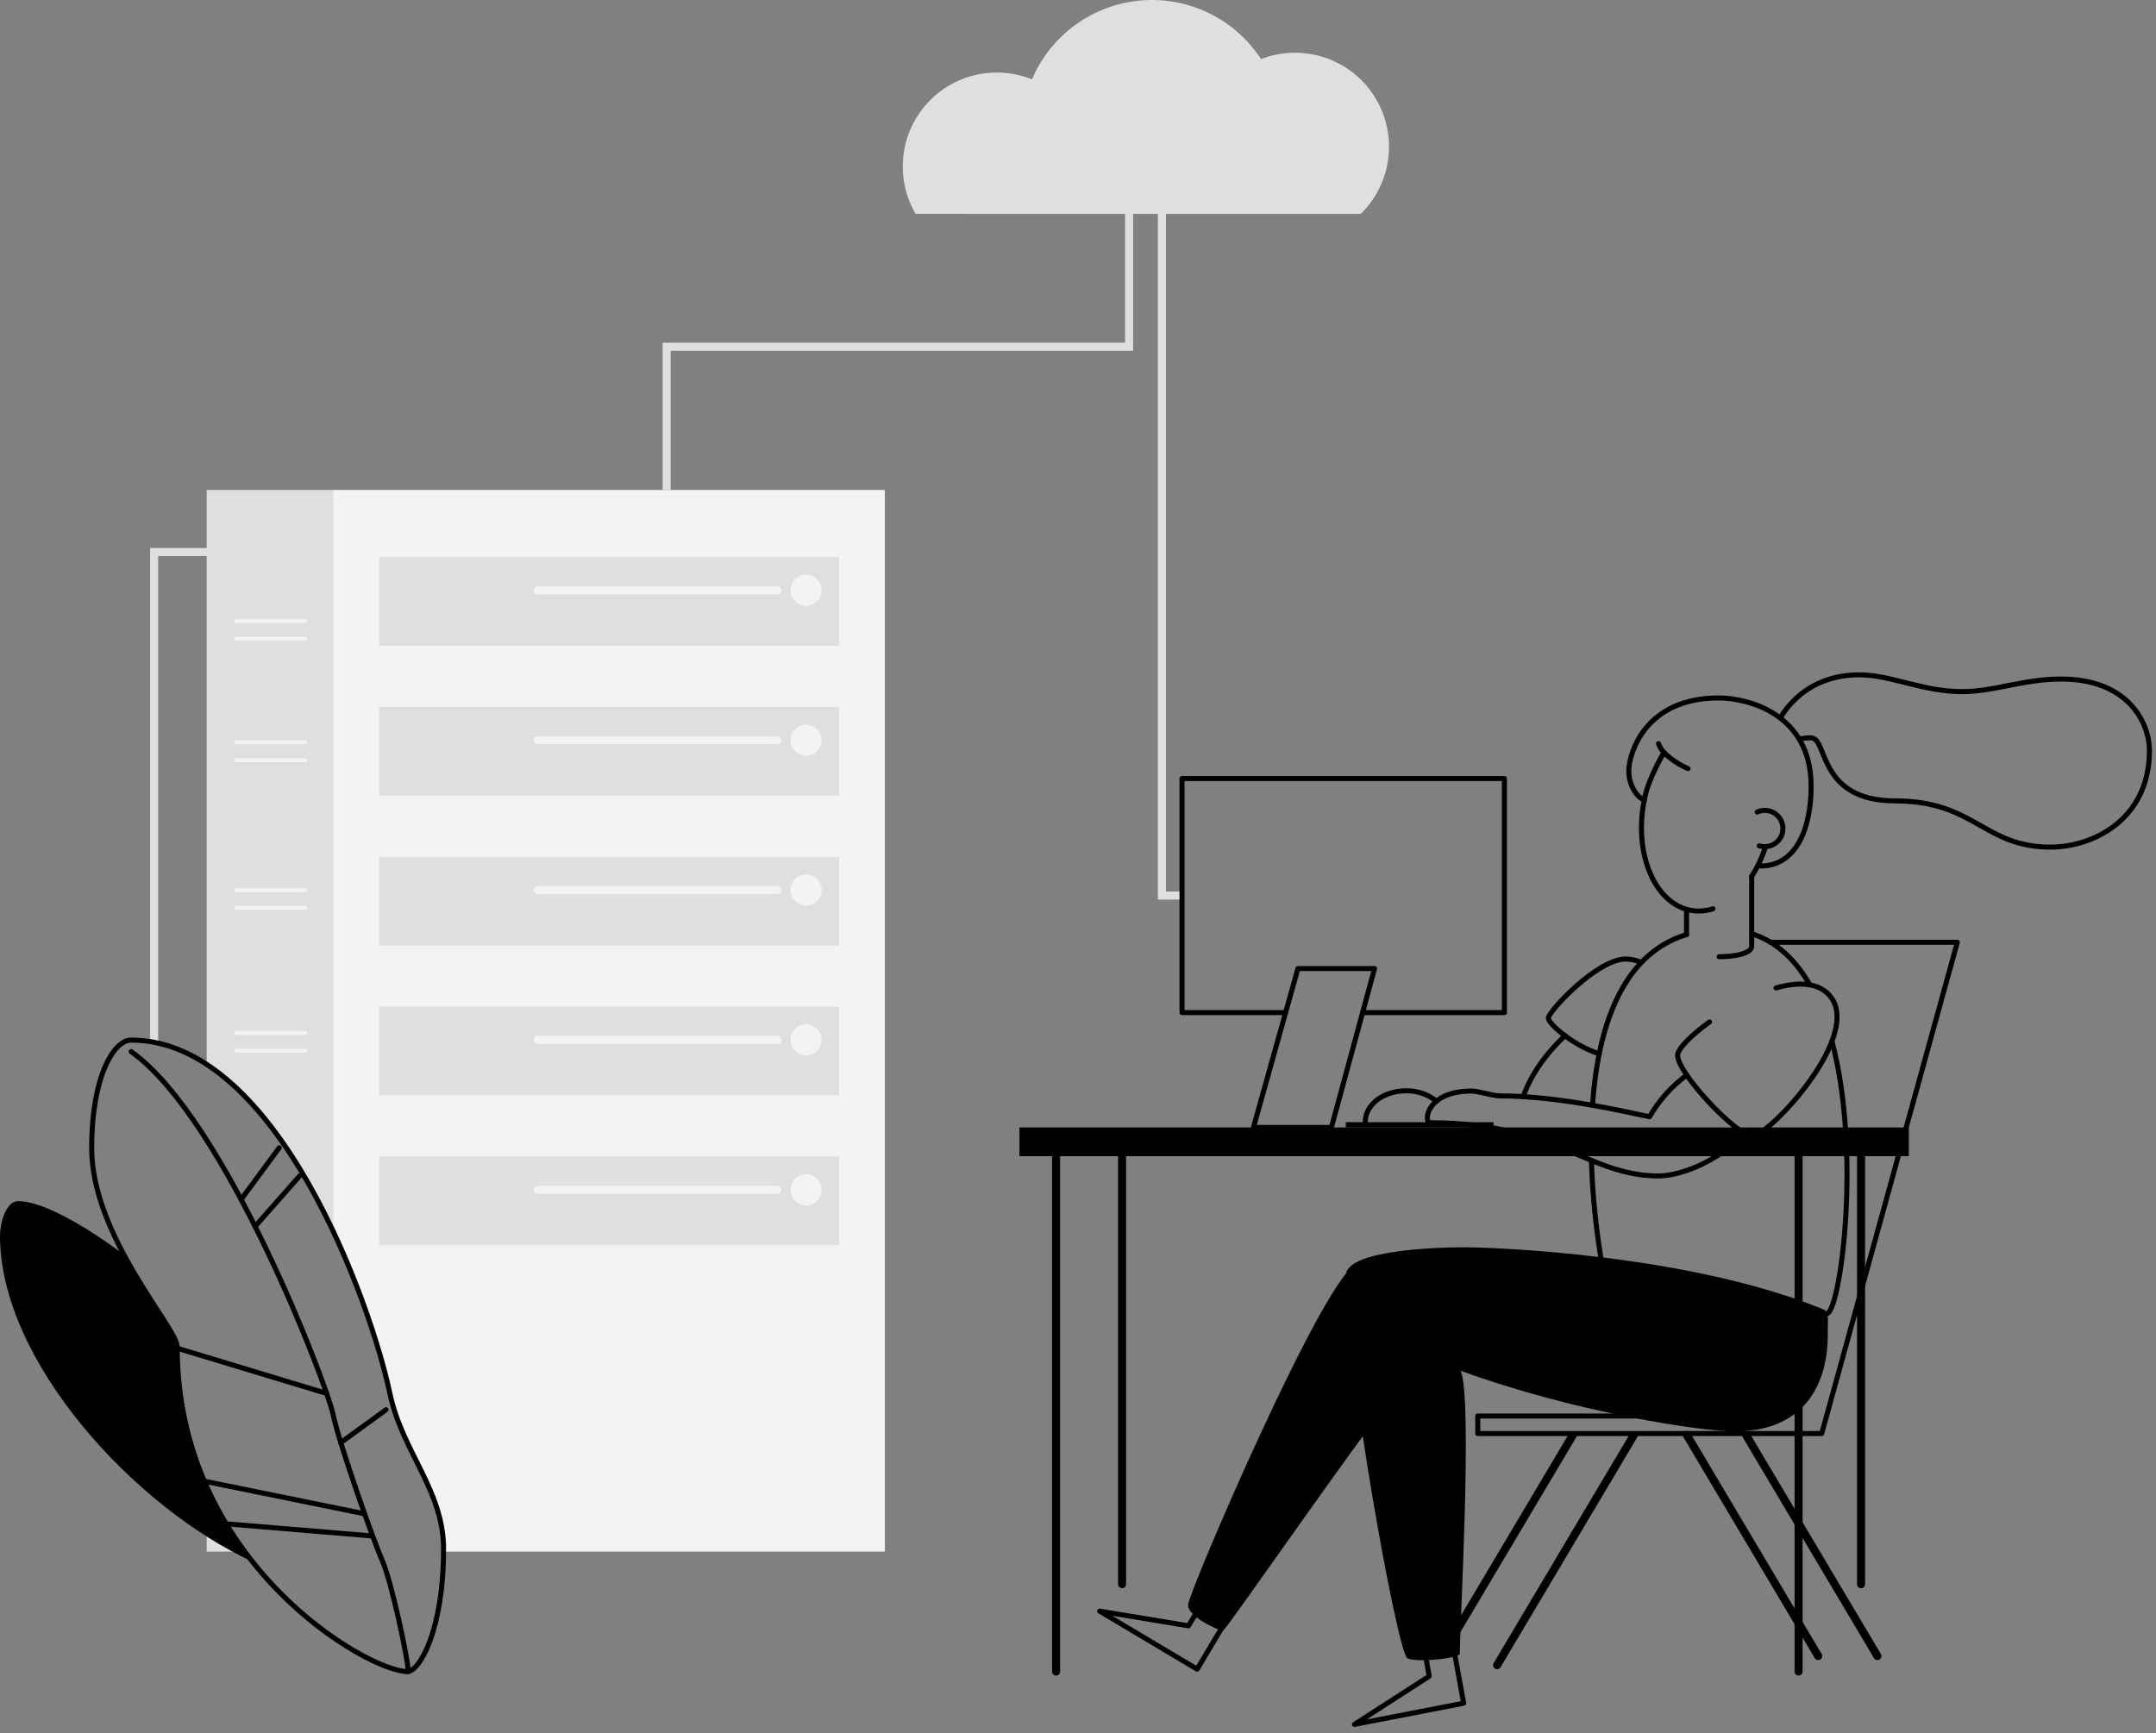
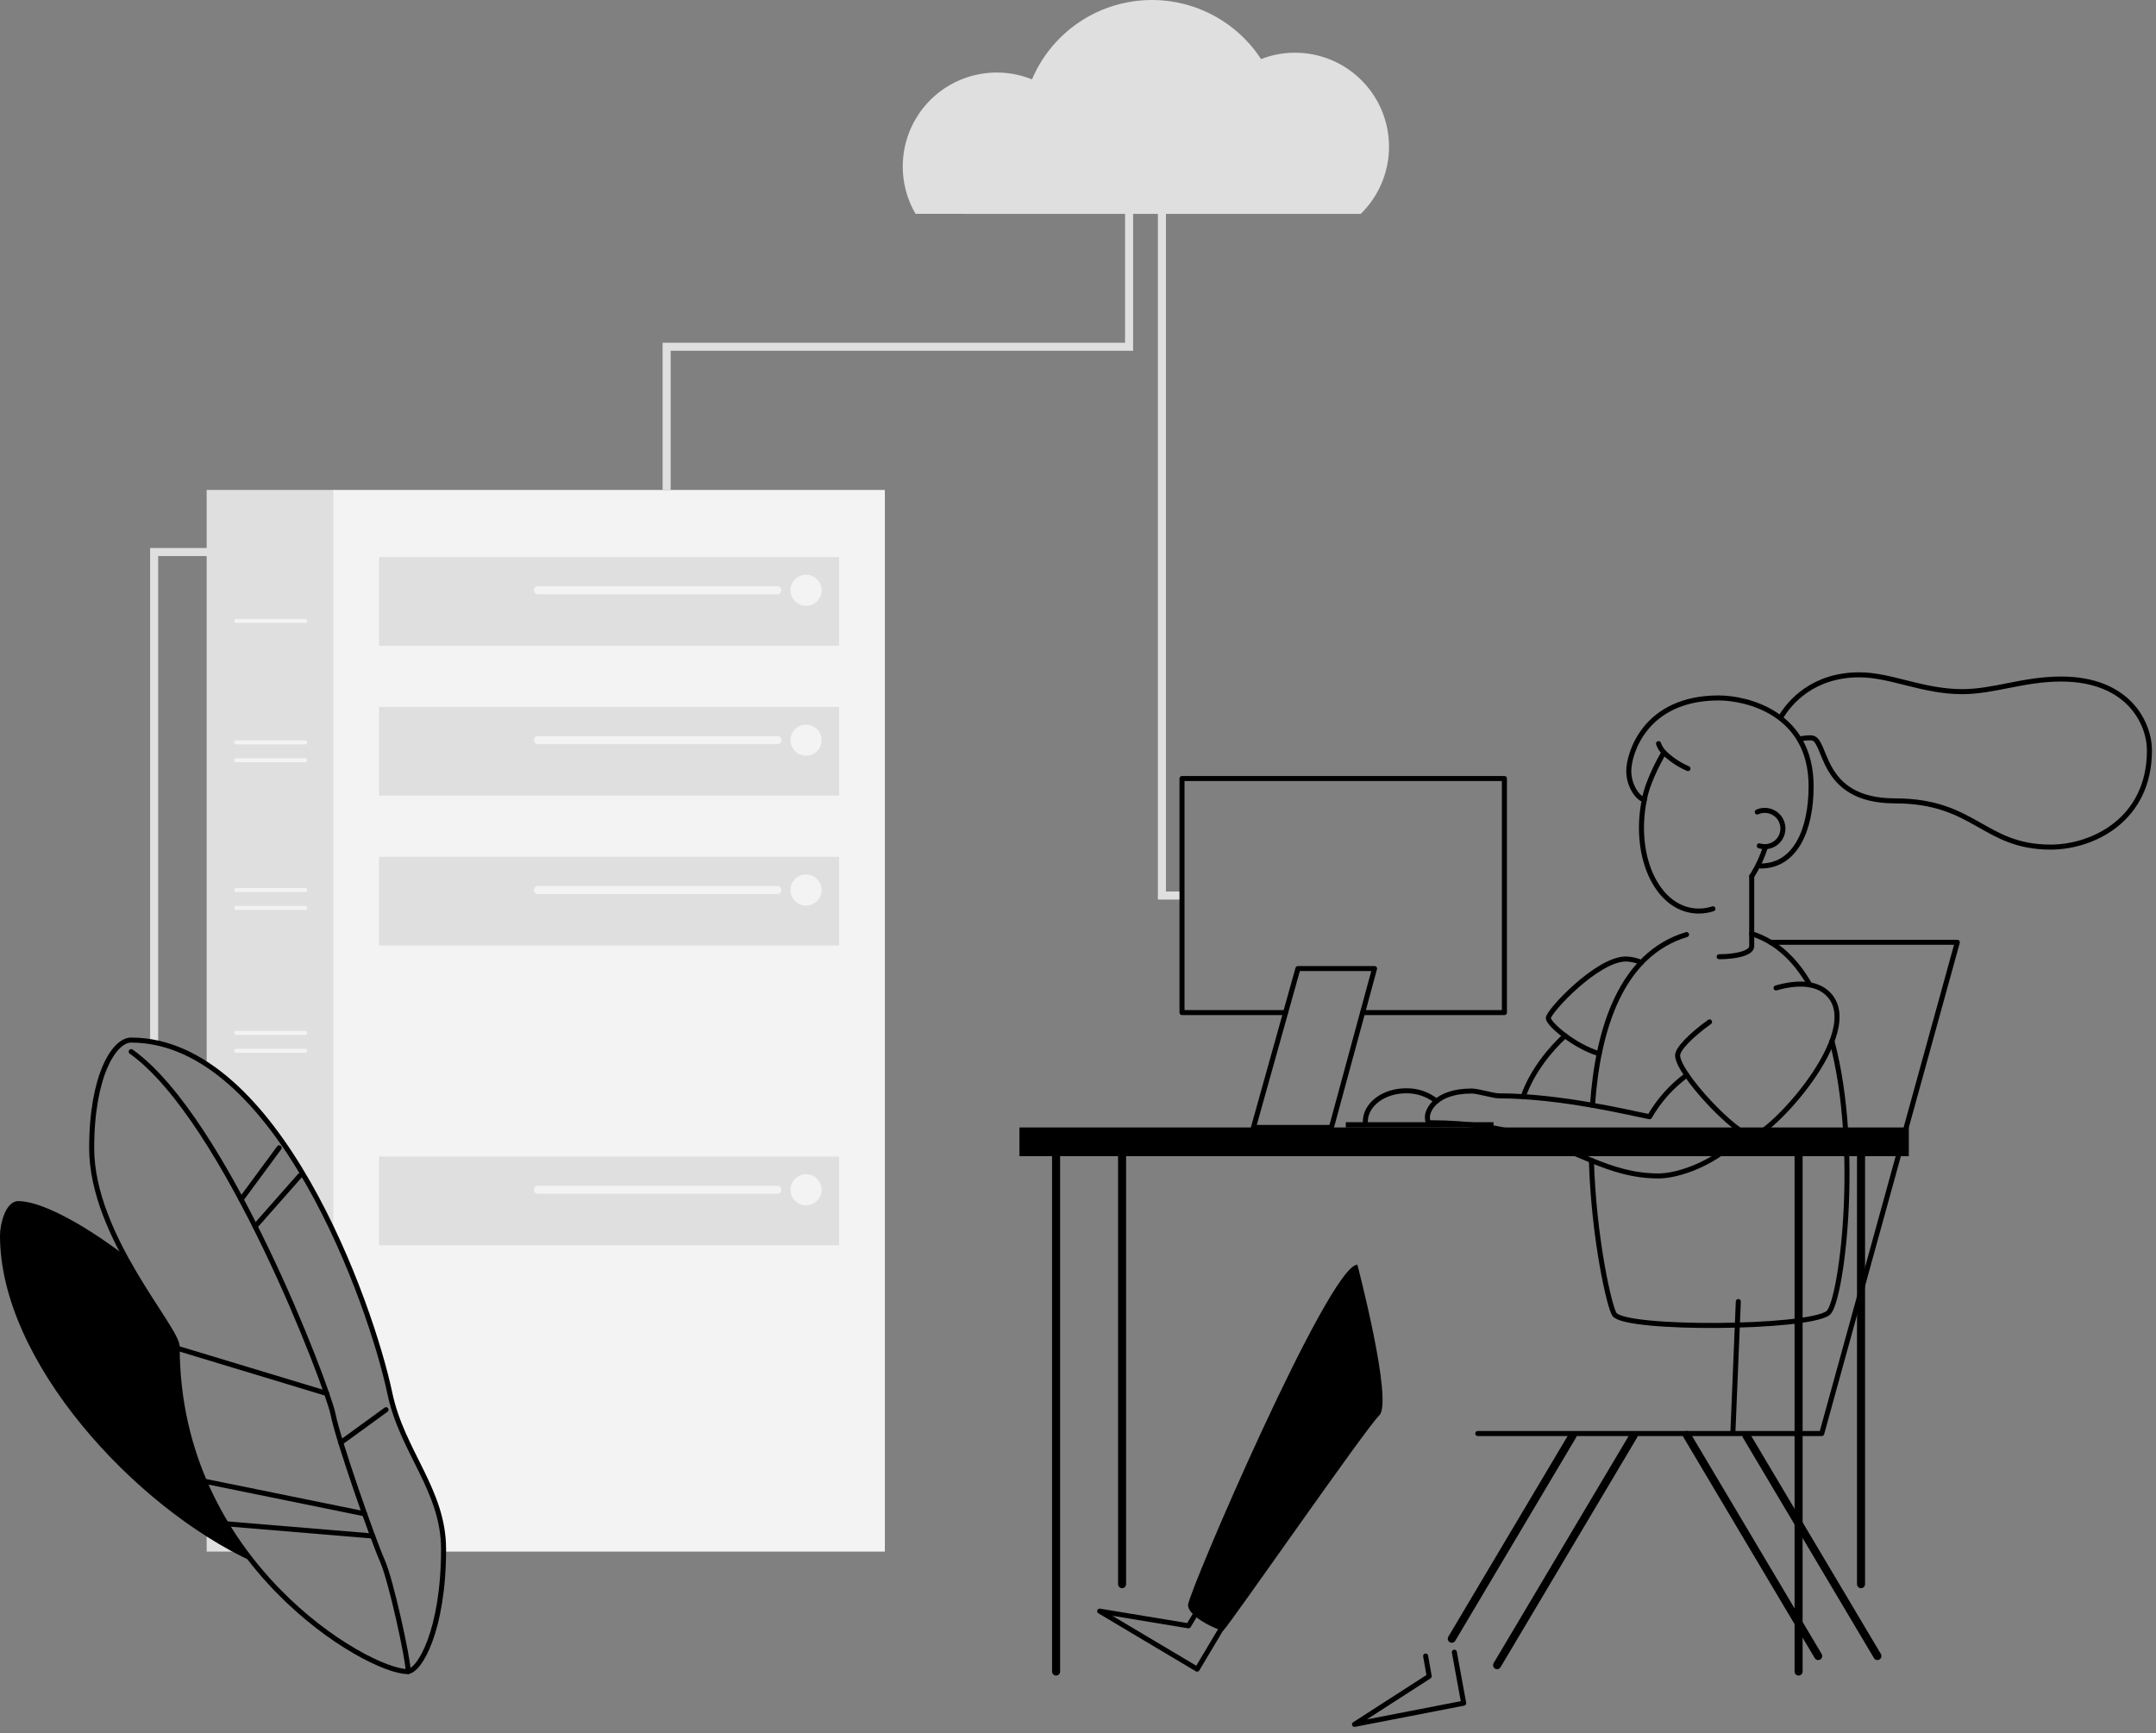
<svg xmlns="http://www.w3.org/2000/svg" fill="none" viewBox="0 0 250 201" height="201" width="250">
  <rect x="0" y="0" width="250" height="201" fill="#808080" stroke="none" />
  <path fill="#DFDFDF" d="M38.829 143.208V56.824H23.965V123.443C30.164 127.505 35.189 135.388 38.829 143.208Z" />
  <path fill="#DFDFDF" d="M23.965 172.404V179.958H28.395C26.651 177.606 25.166 175.074 23.965 172.404Z" />
  <path fill="#F3F3F3" d="M38.653 56.824V142.84C42.101 150.15 44.341 157.477 45.208 161.602C46.634 168.389 51.434 172.811 51.434 179.668C51.434 179.768 51.434 179.863 51.434 179.963H102.605V56.824H38.653Z" />
  <path stroke-miterlimit="10" stroke-width="0.932" stroke="#DFDFDF" d="M25.049 64.026H17.873V120.887" />
  <path stroke-miterlimit="10" stroke-width="0.932" stroke="#DFDFDF" d="M134.731 23.494V103.869H137.06" />
  <path stroke-linejoin="round" stroke-linecap="round" stroke-width="0.932" stroke="black" d="M210.829 192.073L195.592 166.434" />
  <path stroke-linejoin="round" stroke-linecap="round" stroke-width="0.932" stroke="black" d="M217.696 192.073L202.515 166.527" />
  <path stroke-linejoin="round" stroke-linecap="round" stroke-width="0.932" stroke="black" d="M168.343 190.068L182.354 166.49" />
-   <path stroke-linejoin="round" stroke-linecap="round" stroke-width="0.583" stroke="black" d="M205.305 109.289H226.963L211.239 166.266H171.354V164.237H200.934L201.567 150.959" />
+   <path stroke-linejoin="round" stroke-linecap="round" stroke-width="0.583" stroke="black" d="M205.305 109.289H226.963L211.239 166.266H171.354H200.934L201.567 150.959" />
  <path fill="black" d="M157.395 146.682C154.117 146.682 137.76 184.766 137.76 186.157C137.76 187.549 141.31 189.128 141.834 189.128C142.65 188.37 158.308 165.735 159.939 164.156C161.569 162.577 157.395 146.682 157.395 146.682Z" />
  <path stroke-linejoin="round" stroke-linecap="round" stroke-width="0.583" stroke="black" d="M166.564 127.717C165.566 126.914 164.317 126.488 163.036 126.514C160.431 126.514 158.318 128.115 158.318 130.088" />
  <path stroke-linejoin="round" stroke-linecap="round" stroke-width="0.583" stroke="black" d="M181.474 120.129C179.825 121.638 177.653 124.204 176.625 127.196" />
  <path stroke-linejoin="round" stroke-linecap="round" stroke-width="0.583" stroke="black" d="M190.324 111.628C189.759 111.381 189.152 111.245 188.536 111.228C185.193 111.228 179.537 117.32 179.537 118.085C179.537 118.753 182.588 121.382 185.439 122.213" />
  <path stroke-linejoin="round" stroke-linecap="round" stroke-width="0.583" stroke="black" d="M184.657 128.198C185.273 119.223 188.027 110.675 195.563 108.394" />
  <path stroke-linejoin="round" stroke-linecap="round" stroke-width="0.583" stroke="black" d="M212.425 120.766C215.803 133.485 213.502 151.149 211.972 152.294C209.567 154.1 188.58 154.263 187.213 152.46C186.638 151.7 184.8 143.654 184.532 134.594" />
  <path stroke-linejoin="round" stroke-linecap="round" stroke-width="0.583" stroke="black" d="M203.12 108.297C206.024 109.215 208.22 111.357 209.857 114.228" />
  <path stroke-linejoin="round" stroke-linecap="round" stroke-width="0.583" stroke="black" d="M199.343 110.965C201.231 110.965 203.12 110.565 203.12 109.747V101.635" />
-   <path stroke-linejoin="round" stroke-linecap="round" stroke-width="0.583" stroke="black" d="M195.563 105.468V108.392" />
  <path stroke-linejoin="round" stroke-linecap="round" stroke-width="0.583" stroke="black" d="M198.624 105.404C197.831 105.664 196.989 105.732 196.165 105.604C192.093 104.954 189.586 99.513 190.541 93.465C190.58 93.221 190.624 92.977 190.673 92.734" />
  <path stroke-linejoin="round" stroke-linecap="round" stroke-width="0.583" stroke="black" d="M204.72 98.199C204.342 99.41 203.803 100.566 203.12 101.635" />
  <path stroke-miterlimit="10" stroke-width="0.583" stroke="black" d="M206.431 83.287C207.51 81.418 210.249 78.269 215.612 78.269C219.268 78.269 222.923 80.219 227.552 80.219C231.207 80.219 234.619 78.757 239.005 78.757C246.802 78.757 249.239 83.874 249.239 87.041C249.239 95.083 242.66 98.25 237.787 98.25C229.989 98.25 229.014 92.89 219.755 92.89C210.739 92.89 211.957 85.579 210.008 85.579C209.545 85.562 209.082 85.614 208.634 85.733" />
  <path stroke-linejoin="round" stroke-linecap="round" stroke-width="0.583" stroke="black" d="M204.16 100.443C208.132 100.443 210.008 96.352 210.008 91.184C210.008 82.655 202.479 80.95 199.287 80.95C190.668 80.95 188.865 87.507 188.865 89.4C188.865 91.294 190.061 92.697 190.673 92.743C191.053 90.48 192.866 87.356 192.951 87.285C193.757 88.071 194.7 88.701 195.734 89.144" />
  <path stroke-linejoin="round" stroke-linecap="round" stroke-width="0.583" stroke="black" d="M203.763 94.178C204.037 94.054 204.334 93.99 204.635 93.991C205.193 93.991 205.729 94.213 206.124 94.608C206.519 95.002 206.74 95.538 206.74 96.096C206.74 96.655 206.519 97.19 206.124 97.585C205.729 97.98 205.193 98.201 204.635 98.201C204.419 98.202 204.203 98.169 203.997 98.104" />
  <path stroke-linejoin="round" stroke-linecap="round" stroke-width="0.583" stroke="black" d="M184.545 134.594C187.028 135.605 189.384 136.39 192.318 136.39C194.603 136.39 198.98 134.964 202.264 131.428" />
  <path stroke-linejoin="round" stroke-linecap="round" stroke-width="0.583" stroke="black" d="M195.593 124.689C193.834 125.982 192.365 127.628 191.277 129.521C189.267 129.146 181.089 127.101 173.83 127.101C173.148 127.101 171.377 126.541 170.663 126.541C166.406 126.541 165.516 128.841 165.516 129.521C165.516 130.201 165.662 130.22 165.794 130.22C175.192 130.22 180.071 132.771 184.542 134.592" />
  <path stroke-linejoin="round" stroke-linecap="round" stroke-width="0.583" stroke="black" d="M205.941 114.586C208.349 113.901 210.571 113.911 211.953 115.251C216.519 119.684 204.972 131.953 203.12 131.772C201.268 131.592 194.591 124.562 194.528 122.425C194.503 121.694 196.034 120.105 198.232 118.526" />
  <path fill="black" d="M221.339 130.768H118.21V134.097H221.339V130.768Z" />
  <path stroke-linejoin="round" stroke-linecap="round" stroke-width="0.932" stroke="black" d="M215.798 183.738V133.166" />
  <path stroke-linejoin="round" stroke-linecap="round" stroke-width="0.932" stroke="black" d="M130.111 183.738V133.166" />
  <path stroke-linejoin="round" stroke-linecap="round" stroke-width="0.932" stroke="black" d="M208.556 193.872V133.166" />
  <path stroke-linejoin="round" stroke-linecap="round" stroke-width="0.932" stroke="black" d="M122.459 193.872V133.166" />
  <path stroke-linejoin="round" stroke-linecap="round" stroke-width="0.932" stroke="black" d="M173.596 193.131L189.43 166.49" />
  <path fill="black" d="M173.177 130.157H156.054V130.768H173.177V130.157Z" />
  <path stroke-linejoin="round" stroke-linecap="round" stroke-width="0.583" stroke="black" d="M149.073 117.442H137.06V90.295H174.444V117.442H158.001" />
  <path stroke-linejoin="round" stroke-linecap="round" stroke-width="0.583" stroke="black" d="M150.501 112.337L145.345 130.768H154.383L159.388 112.337H150.501Z" />
  <path fill="#DFDFDF" d="M157.787 24.805C159.582 23.05 160.715 20.728 160.996 18.233C161.277 15.739 160.688 13.223 159.329 11.112C157.97 9.002 155.923 7.425 153.536 6.648C151.148 5.872 148.566 5.944 146.225 6.852C144.728 4.558 142.636 2.714 140.172 1.518C137.708 0.321 134.966 -0.183 132.238 0.059C129.509 0.301 126.898 1.28 124.684 2.892C122.469 4.503 120.734 6.686 119.665 9.208C117.557 8.355 115.235 8.184 113.025 8.716C110.815 9.249 108.826 10.459 107.338 12.178C105.85 13.897 104.937 16.038 104.726 18.302C104.515 20.566 105.017 22.839 106.163 24.803L157.787 24.805Z" />
  <path stroke-miterlimit="10" stroke-width="0.932" stroke="#DFDFDF" d="M130.925 22.741V40.218H77.3V56.824" />
  <path stroke-linejoin="round" stroke-linecap="round" stroke-width="0.583" stroke="black" d="M47.231 193.872C48.656 193.872 51.434 189.042 51.434 179.675C51.434 172.826 46.634 168.396 45.208 161.61C43.015 151.203 32.155 120.632 15.198 120.632C13.248 120.632 10.631 124.728 10.631 133.166C10.631 143.4 20.544 153.997 20.544 156.195C20.553 181.291 42.686 193.872 47.231 193.872Z" />
  <path stroke-linejoin="round" stroke-linecap="round" stroke-width="0.583" stroke="black" d="M47.34 193.872C47.34 192.5 45.357 183.297 44.326 180.996C43.295 178.696 39.248 167.192 38.615 164.017C37.981 160.842 26.238 129.825 15.21 121.969" />
  <path stroke-linejoin="round" stroke-linecap="round" stroke-width="0.583" stroke="black" d="M42.279 175.579L23.78 171.812" />
  <path stroke-linejoin="round" stroke-linecap="round" stroke-width="0.583" stroke="black" d="M43.21 178.15L26.268 176.739" />
  <path stroke-linejoin="round" stroke-linecap="round" stroke-width="0.583" stroke="black" d="M37.879 161.619L20.683 156.414" />
  <path stroke-linejoin="round" stroke-linecap="round" stroke-width="0.583" stroke="black" d="M39.516 167.319L44.765 163.503" />
  <path stroke-linejoin="round" stroke-linecap="round" stroke-width="0.583" stroke="black" d="M29.579 142.248L34.765 136.368" />
  <path stroke-linejoin="round" stroke-linecap="round" stroke-width="0.583" stroke="black" d="M27.959 139.116L32.372 133.129" />
  <path fill="#DFDFDF" d="M97.298 64.614H43.951V74.897H97.298V64.614Z" />
  <path fill="#F3F3F3" d="M93.467 70.267C94.463 70.267 95.271 69.46 95.271 68.464C95.271 67.468 94.463 66.661 93.467 66.661C92.472 66.661 91.664 67.468 91.664 68.464C91.664 69.46 92.472 70.267 93.467 70.267Z" />
  <path stroke-linejoin="round" stroke-linecap="round" stroke-width="0.932" stroke="#F3F3F3" d="M62.373 68.464H90.146" />
  <path fill="#DFDFDF" d="M97.298 81.997H43.951V92.28H97.298V81.997Z" />
  <path fill="#F3F3F3" d="M93.467 87.651C94.463 87.651 95.271 86.843 95.271 85.847C95.271 84.852 94.463 84.044 93.467 84.044C92.472 84.044 91.664 84.852 91.664 85.847C91.664 86.843 92.472 87.651 93.467 87.651Z" />
  <path stroke-linejoin="round" stroke-linecap="round" stroke-width="0.932" stroke="#F3F3F3" d="M62.373 85.847H90.146" />
  <path fill="#DFDFDF" d="M97.298 99.378H43.951V109.661H97.298V99.378Z" />
  <path fill="#F3F3F3" d="M93.467 105.032C94.463 105.032 95.271 104.224 95.271 103.228C95.271 102.233 94.463 101.425 93.467 101.425C92.472 101.425 91.664 102.233 91.664 103.228C91.664 104.224 92.472 105.032 93.467 105.032Z" />
  <path stroke-linejoin="round" stroke-linecap="round" stroke-width="0.932" stroke="#F3F3F3" d="M62.373 103.228H90.146" />
-   <path fill="#DFDFDF" d="M97.298 116.762H43.951V127.045H97.298V116.762Z" />
  <path fill="#F3F3F3" d="M93.467 122.415C94.463 122.415 95.271 121.608 95.271 120.612C95.271 119.616 94.463 118.809 93.467 118.809C92.472 118.809 91.664 119.616 91.664 120.612C91.664 121.608 92.472 122.415 93.467 122.415Z" />
  <path stroke-linejoin="round" stroke-linecap="round" stroke-width="0.932" stroke="#F3F3F3" d="M62.373 120.612H90.146" />
  <path fill="#DFDFDF" d="M97.298 134.143H43.951V144.426H97.298V134.143Z" />
  <path fill="#F3F3F3" d="M93.467 139.799C94.463 139.799 95.271 138.991 95.271 137.995C95.271 136.999 94.463 136.192 93.467 136.192C92.472 136.192 91.664 136.999 91.664 137.995C91.664 138.991 92.472 139.799 93.467 139.799Z" />
  <path stroke-linejoin="round" stroke-linecap="round" stroke-width="0.932" stroke="#F3F3F3" d="M62.373 137.995H90.146" />
  <path stroke-linejoin="round" stroke-linecap="round" stroke-width="0.466" stroke="#F3F3F3" d="M27.391 72.012H35.393" />
-   <path stroke-linejoin="round" stroke-linecap="round" stroke-width="0.466" stroke="#F3F3F3" d="M27.391 74.083H35.393" />
  <path stroke-linejoin="round" stroke-linecap="round" stroke-width="0.466" stroke="#F3F3F3" d="M27.391 86.103H35.393" />
  <path stroke-linejoin="round" stroke-linecap="round" stroke-width="0.466" stroke="#F3F3F3" d="M27.391 88.175H35.393" />
  <path stroke-linejoin="round" stroke-linecap="round" stroke-width="0.466" stroke="#F3F3F3" d="M27.391 103.228H35.393" />
  <path stroke-linejoin="round" stroke-linecap="round" stroke-width="0.466" stroke="#F3F3F3" d="M27.391 105.302H35.393" />
  <path stroke-linejoin="round" stroke-linecap="round" stroke-width="0.466" stroke="#F3F3F3" d="M27.391 119.798H35.393" />
  <path stroke-linejoin="round" stroke-linecap="round" stroke-width="0.466" stroke="#F3F3F3" d="M27.391 121.872H35.393" />
  <path stroke-linejoin="round" stroke-linecap="round" stroke-width="0.583" stroke="black" d="M192.313 86.25C192.45 86.636 192.668 86.989 192.951 87.285" />
  <path stroke-linejoin="round" stroke-linecap="round" stroke-width="0.583" stroke="black" d="M168.64 191.627L169.722 197.541L157.061 200L165.723 194.417L165.309 192.073" />
  <path stroke-linejoin="round" stroke-linecap="round" stroke-width="0.583" stroke="black" d="M141.875 188.462L138.815 193.596L127.513 186.866L137.811 188.567L139.034 186.542" />
-   <path fill="black" d="M211.94 154.416C211.94 153.369 212.123 152.155 211.47 151.885C195.968 145.493 173.272 144.665 169.776 144.665C166.279 144.665 156.054 145.021 156.054 147.947C156.054 158.517 161.944 191.06 163.14 192.276C163.708 192.848 168.66 192.466 169.276 191.847C169.235 189.166 170.792 162.243 169.371 158.983C182.4 163.759 197.196 166.02 201.095 166.02C212.394 166.008 211.94 155.659 211.94 154.416Z" />
  <path fill="black" d="M20.554 156.195C20.554 154.916 17.193 150.788 14.386 145.542C9.23 141.663 4.61 139.309 2.118 139.309C0.655 139.309 0 141.936 0 143.327C0 157.894 15.617 174.827 29.265 181.121C24.421 175.007 20.554 166.698 20.554 156.195Z" />
</svg>